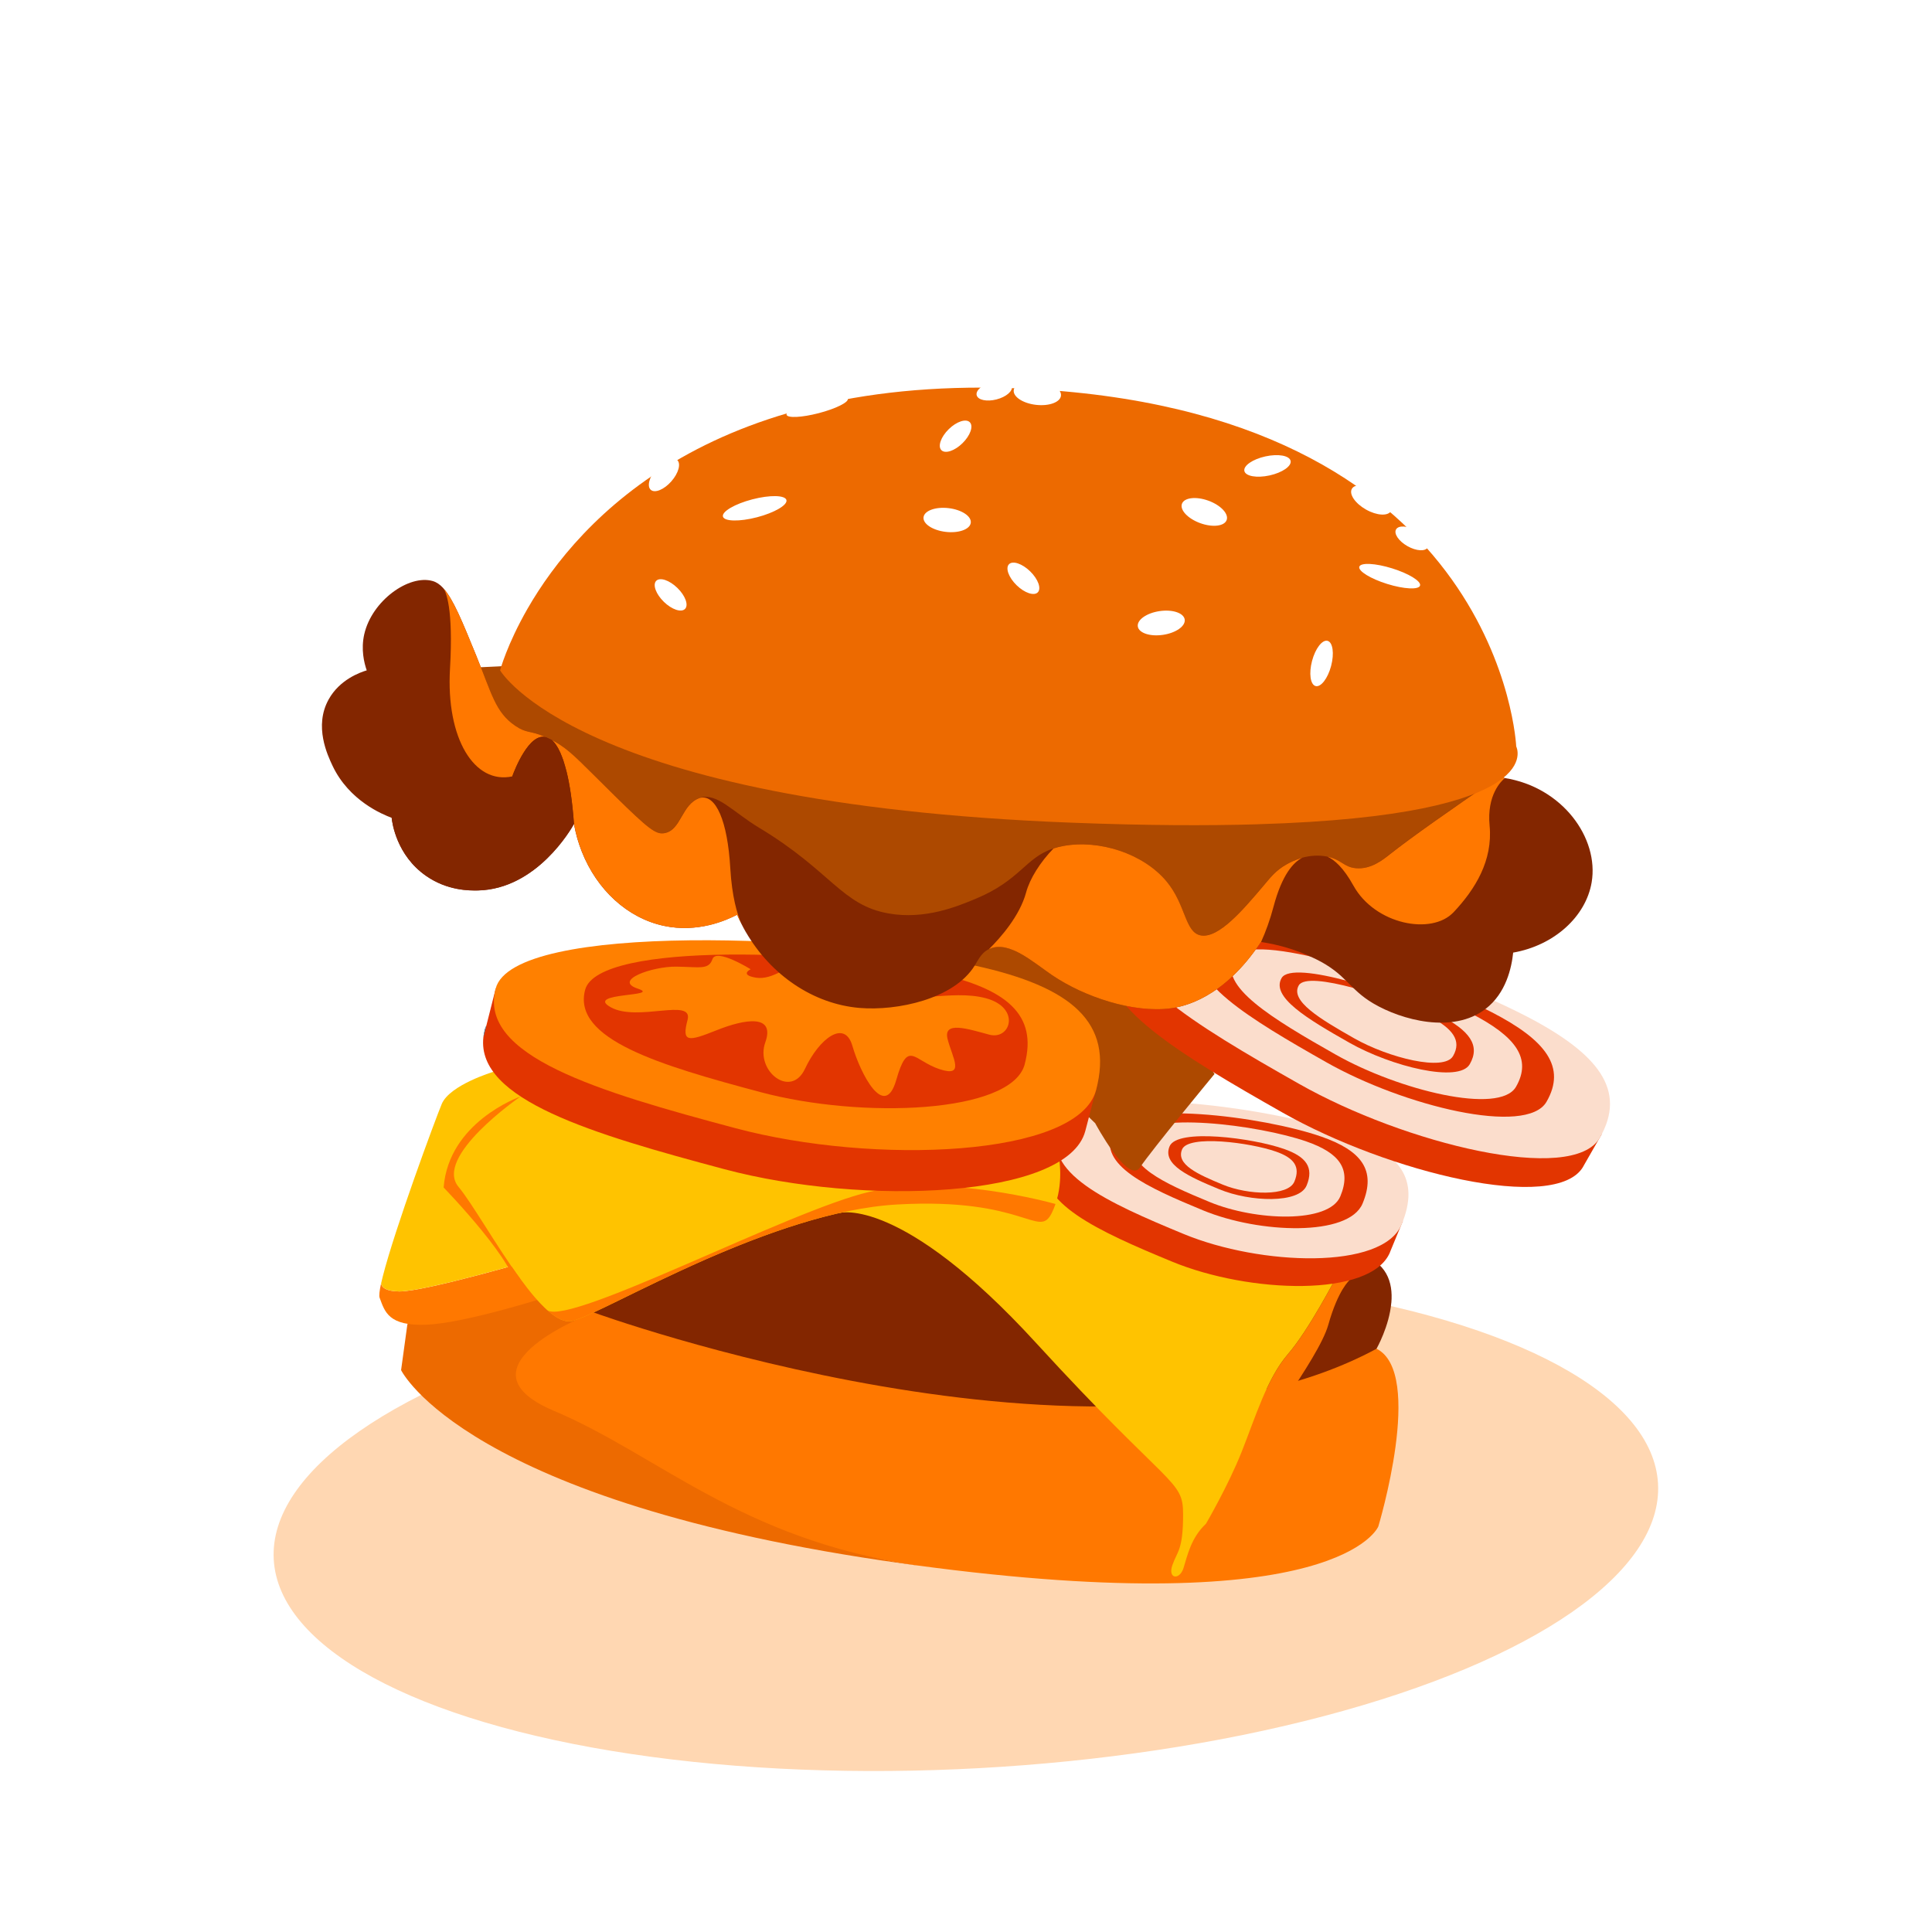
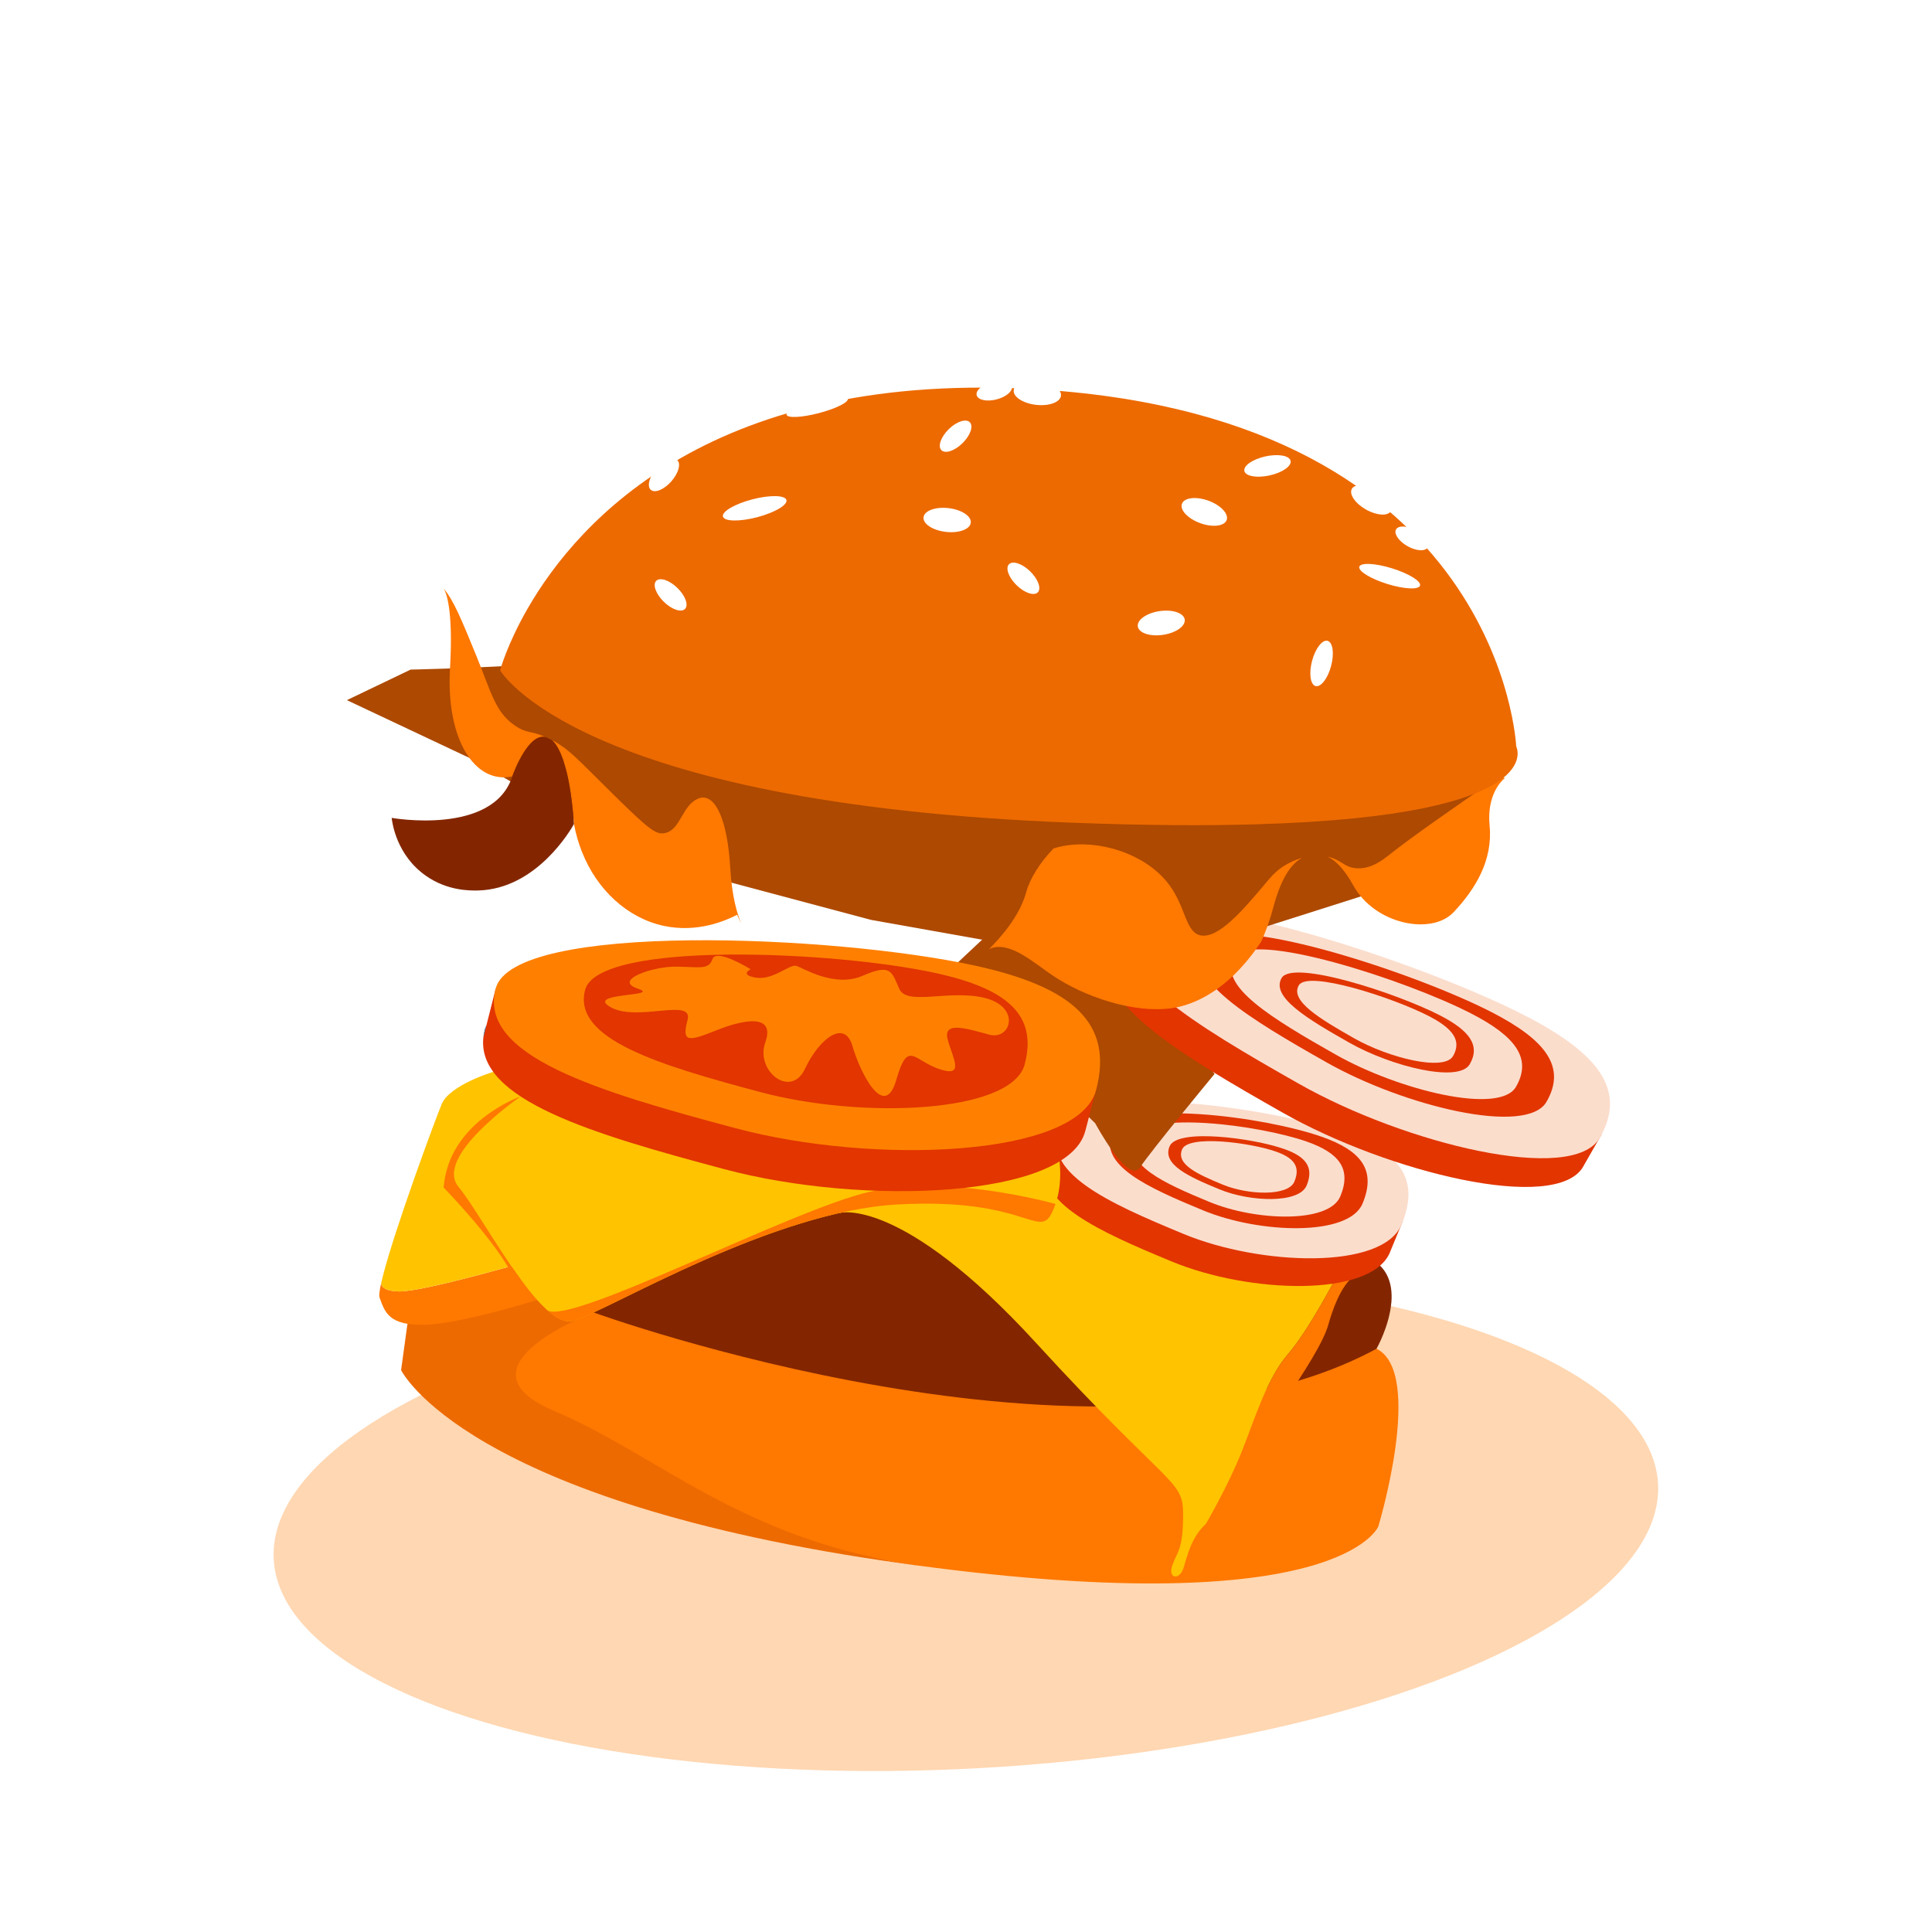
<svg xmlns="http://www.w3.org/2000/svg" viewBox="0 0 480 480" id="h">
  <defs>
    <style>.t{fill:#fbddcc;}.u{fill:#fff;}.v{fill:#e23500;}.w{fill:#832600;}.x{fill:#002d56;}.y{fill:#ad4900;}.z{fill:#ffc300;}.aa{fill:#ffd7b2;}.ab{fill:#ed6a00;}.ac{fill:#da700c;}.ad{fill:#ff8000;}.ae{fill:#ff7800;}</style>
  </defs>
  <rect height="480" width="480" y="0" class="u" />
  <ellipse transform="translate(-20.31 13.69) rotate(-3.13)" ry="61.36" rx="172.22" cy="378" cx="240" class="aa" />
  <path d="M342.44,379.24s-9.41,23.86-114.96,9.64c-.02,0-.04,0-.06,0-43.54-6.55-66.65-23.64-92.6-34.6-25.95-10.97,11.28-28.66,11.28-28.66l-6.1-6.37c27.97,1.49,191.05,10.38,202,15.84,11.98,5.98.44,44.15.44,44.15Z" class="ae" />
  <path d="M227.42,388.88c-1.09-.15-2.18-.3-3.29-.46-108.69-15.19-124.48-48.02-124.48-48.02l1.57-11.44,34.71-9.93s1.43.08,4.07.21l7.51,6.82s-35.87,13.47-9.92,24.44c25.95,10.96,46.29,31.81,89.83,38.36Z" class="ab" />
  <path d="M345.68,323.63c.43-5.02-1.12-10.22-8.36-12.21-6.81-1.88-40.26-6.05-75.94-10.18,0,.02-.02.02-.02.04-3.3,6.75-6.47-3.83-38.42-2.03-15.48.87-32.57,5.84-47.48,12.39-1.76.17-3.41,1.79-3.41,1.79l7.22-10.95,27.18-7.4c-24.22-2.65-42.04-4.52-42.04-4.52l-16.91,35.52s126.08,45.9,194.49,9.02c0,0,3.19-5.61,3.68-11.47Z" class="w" />
  <path d="M335.32,318.03s-2.83,2.3-5.3,11.09c-2.48,8.79-18.7,28.73-20.5,35.53-1.8,6.79-6.16,10.42-9.89,13.93,0,0,5.54-9.47,8.9-17.95,3.37-8.48,6.26-18.18,11.49-24.23,5.23-6.05,12.1-19.36,12.1-19.36h.02s3.18.99,3.18.99Z" class="ae" />
  <path d="M332.13,317.03h-.02s-6.87,13.31-12.1,19.36c-5.23,6.05-8.12,15.75-11.49,24.23-3.36,8.48-8.9,17.95-8.9,17.95-3.74,3.51-4.61,7.93-5.58,11.01-.97,3.08-3.98,2.72-2.76-.74,1.21-3.46,2.65-3.67,2.66-12.56.01-8.88-3.07-6.08-36.57-42.67-33.49-36.58-48.75-32.26-48.75-32.26l1.17-9.77,47.51,2.08,74.82,23.36Z" class="z" />
  <path d="M345.34,311.13c-4.7,11.3-34.98,10.23-54.11,2.33-18.37-7.58-34.27-14.76-31.34-25.33v-.02s.82-2.01.82-2.01l2.5-6.18,4.78,1.97c15.16-3.85,47.86,1.12,63.38,6.55,10.46,3.66,15.87,8.43,15.67,15.57l1.51-.69-3.22,7.8Z" class="v" />
  <path d="M348.2,304.25c-4.7,11.3-34.98,10.23-54.1,2.34-19.13-7.9-35.58-15.36-30.88-26.66,4.7-11.3,51.48-5.2,71.03,1.64,13.61,4.76,18.66,11.38,13.96,22.68Z" class="t" />
  <path d="M338.53,299.01c-3.44,8.27-25.61,7.49-39.61,1.71-14-5.78-26.05-11.24-22.61-19.52,3.44-8.27,37.69-3.81,52,1.2,9.96,3.49,13.66,8.33,10.22,16.61Z" class="v" />
  <path d="M333,297.23c-2.82,6.78-21,6.14-32.48,1.4-11.48-4.74-21.36-9.22-18.54-16,2.82-6.78,30.9-3.12,42.64.98,8.17,2.86,11.2,6.83,8.38,13.62Z" class="t" />
  <path d="M324.62,294.54c-1.88,4.53-14.01,4.1-21.67.94-7.66-3.16-14.25-6.15-12.37-10.68,1.88-4.53,20.62-2.08,28.45.66,5.45,1.91,7.47,4.56,5.59,9.09Z" class="v" />
  <path d="M321.59,293.56c-1.54,3.71-11.49,3.36-17.77.77-6.28-2.59-11.69-5.04-10.14-8.76,1.54-3.71,16.91-1.71,23.33.54,4.47,1.56,6.13,3.74,4.58,7.45Z" class="t" />
  <path d="M314.15,291.17c-.71,1.71-5.28,1.55-8.17.35-2.89-1.19-5.37-2.32-4.66-4.02.71-1.71,7.77-.78,10.72.25,2.05.72,2.82,1.72,2.11,3.42Z" class="t" />
  <path d="M272.09,279.05s8.23,15.38,11.14,11c2.91-4.37,18.52-23.23,18.52-23.23l-22.48-31.65-30.89-5.81-14.13,13.25,37.84,36.44Z" class="y" />
  <path d="M135.01,322.5s-19.69,6.26-29.1,6.62c-9.42.37-10.3-3.23-11.59-6.69-.19-.5-.04-1.77.36-3.59.14.97,1.11,1.98,4.51,2.02,6.5.05,34.22-8.13,34.22-8.13l1.34,1.76.26,8.01Z" class="ae" />
  <path d="M134.76,314.48l-1.34-1.76s-27.72,8.18-34.22,8.13c-3.4-.03-4.37-1.05-4.51-2.02.12-.53.25-1.1.41-1.7h0c3.01-11.88,13.04-38.99,14.65-42.85,1.99-4.74,12.79-7.98,12.79-7.98l10.75,2.87,1.46,45.31Z" class="z" />
  <path d="M262.23,299.13c-.24.7-.52,1.41-.86,2.1,0,.02-.02.02-.02.04-3.3,6.75-6.47-3.83-38.42-2.03-15.48.87-33.03,7.25-47.93,13.79-15.85,6.98-28.7,14.17-32.82,15.16-1.8.43-3.91-.63-6.15-2.64h-.02c-2.16-1.93-4.46-4.7-6.74-7.84-5.94-8.12-11.86-18.64-15.35-22.87-6.17-7.46,14.89-22.07,15.43-22.44h.01s133.62,14.44,133.62,14.44c0,0,1.36,6.14-.73,12.28Z" class="z" />
  <path d="M262.23,299.13c-.24.72-.53,1.44-.88,2.15-3.3,6.75-6.47-3.83-38.42-2.03-31.96,1.79-72.75,27.03-80.76,28.95-1.8.43-3.91-.63-6.15-2.64h-.02c6.08,3.69,60.25-24.87,79.96-29.44,19.22-4.46,44.99,2.65,46.27,3.01Z" class="ae" />
  <path d="M269.63,281.02c-4.43,16.73-55.27,18.63-89.59,9.48-32.95-8.79-61.65-17.28-59.95-32.76v-.03s.76-2.97.76-2.97l2.31-9.14,8.57,2.29c24.13-7.23,80.21-3.82,107.75,2.2,18.57,4.06,29.03,10.28,30.85,20.55l2.32-1.15-3.02,11.54Z" class="v" />
  <path d="M272.32,270.82c-4.43,16.73-55.27,18.64-89.58,9.48-34.31-9.15-64.02-17.98-59.59-34.71,4.43-16.73,84.34-13.29,119.02-5.7,24.15,5.28,34.58,14.2,30.15,30.93Z" class="ad" />
  <path d="M254.59,264.41c-3.24,12.25-40.47,13.64-65.59,6.94-25.12-6.7-46.87-13.17-43.63-25.42,3.24-12.25,61.75-9.73,87.14-4.17,17.68,3.87,25.32,10.4,22.07,22.65Z" class="v" />
  <path d="M393.36,289.82c-6.74,11.7-48.47,1.47-74.69-13.39-25.17-14.26-46.94-27.32-42.66-38.7v-.02s1.18-2.09,1.18-2.09l3.59-6.42,6.55,3.71c20.99.05,66,15.53,87.28,26.45,14.35,7.36,21.7,14.49,21.26,22.72l2.1-.35-4.62,8.08Z" class="v" />
-   <path d="M397.46,282.68c-6.74,11.71-48.48,1.47-74.68-13.38-26.21-14.85-48.74-28.4-42-40.1,6.74-11.71,71.13,9.28,97.94,23.03,18.66,9.57,25.48,18.75,18.74,30.46Z" class="t" />
+   <path d="M397.46,282.68c-6.74,11.71-48.48,1.47-74.68-13.38-26.21-14.85-48.74-28.4-42-40.1,6.74-11.71,71.13,9.28,97.94,23.03,18.66,9.57,25.48,18.75,18.74,30.46" class="t" />
  <path d="M384.23,273.73c-4.93,8.57-35.49,1.07-54.68-9.8-19.19-10.87-35.68-20.79-30.75-29.36,4.93-8.57,52.08,6.8,71.71,16.86,13.66,7.01,18.66,13.73,13.72,22.3Z" class="v" />
  <path d="M376.64,270.02c-4.05,7.03-29.1.88-44.83-8.03-15.73-8.91-29.26-17.05-25.21-24.07,4.05-7.03,42.7,5.57,58.79,13.82,11.2,5.74,15.3,11.25,11.25,18.28Z" class="t" />
  <path d="M365.15,264.41c-2.7,4.69-19.42.59-29.92-5.36-10.5-5.95-19.52-11.37-16.82-16.06,2.7-4.69,28.49,3.72,39.23,9.22,7.48,3.83,10.21,7.51,7.51,12.2Z" class="v" />
  <path d="M361,262.38c-2.21,3.85-15.92.48-24.53-4.4-8.61-4.88-16.01-9.33-13.79-13.17,2.21-3.85,23.36,3.05,32.17,7.56,6.13,3.14,8.37,6.16,6.16,10Z" class="t" />
  <path d="M350.78,257.39c-1.02,1.77-7.32.22-11.27-2.02-3.96-2.24-7.36-4.29-6.34-6.05,1.02-1.77,10.74,1.4,14.78,3.48,2.82,1.44,3.85,2.83,2.83,4.6Z" class="t" />
  <path d="M186.47,240.79s-8.5-5.28-9.45-2.52c-.95,2.76-3.14,1.96-9.04,1.89-5.89-.07-15.78,3.4-9.54,5.46,6.24,2.06-13.37.91-6.7,4.63,6.67,3.72,20.57-2.48,19.08,3.15-1.49,5.63.1,5.41,7.2,2.57,7.1-2.84,14.64-4.06,12.11,3.02-2.53,7.07,6.34,14.07,9.86,6.56,3.52-7.51,9.85-12.41,11.79-5.69,1.94,6.72,7.97,18.66,10.89,8.46,2.92-10.2,4.33-4.79,10.78-2.68,6.44,2.11,3.16-2.85,1.98-7.47-1.18-4.62,5.05-2.53,10.36-1.11,5.31,1.42,7.9-6.71-.88-9.06-8.79-2.34-19.57,2.03-21.49-2.32-1.91-4.35-2.05-6.32-9.1-3.25-7.05,3.07-14.89-2.03-16.52-2.47s-5.77,3.62-9.97,2.94c-4.19-.69-1.36-2.08-1.36-2.08Z" class="ad" />
  <path d="M101.99,166.36s13.31-.27,26.5-1.05c13.19-.79-.96,6.8,9.06,9.19,10.02,2.39,57.11,14.71,57.11,14.71l119.55,6.8,57.06-5.72,2.32,3.02-34,28.93-56.97,18.1-66.18-11.79-56.73-15.13-41.79-24.51-31.73-14.96,15.81-7.58Z" class="y" />
-   <path d="M375.94,236.69c-.38,3.68-1.73,10.05-6.88,13.99-8.1,6.22-20.83,2.76-27.85-1.37-6.19-3.65-6.65-7.28-14.36-11.06-5.27-2.6-10.11-3.71-13.56-4.21h-.03c-9.36,14.1-19.27,16.06-22.44,16.47-9.29,1.2-21.4-2.81-29.41-8.23-4.63-3.14-10.57-8.53-15.33-6.64-.13.05-.27.11-.4.18-.01,0-.02,0-.02,0-1.06.53-1.78,1.33-2.34,2.17,0,0-.01,0-.01.02h0c-.44.65-.79,1.3-1.14,1.87-5.15,8.35-19.26,11.32-28.62,10.54-11.52-.98-22.03-8.17-28.2-18.78,0,0-.02-.01-.04-.05-.4-.7-.79-1.42-1.15-2.14-.01-.02-.02-.04-.03-.07-.36-.7-.69-1.41-1-2.13-2.7,1.4-9.78,4.57-18.22,2.76-9.03-1.94-16.61-8.94-20.36-18.42h0c-.21-.56-.42-1.1-.61-1.66-.17-.51-.34-1.02-.49-1.55-.03-.08-.05-.16-.07-.25-.13-.46-.25-.93-.36-1.41-.05-.19-.09-.38-.13-.57-.11-.48-.21-.96-.3-1.44-.66,1.2-9.21,16.16-23.84,16.51-2.05.04-7.61.09-12.94-3.65-7.29-5.1-8.36-13.09-8.51-14.39-2.26-.84-10.55-4.22-14.67-12.9-1.25-2.65-4.67-9.84-.99-16.49,2.74-4.97,7.85-6.75,9.47-7.24-.66-1.91-1.46-5.2-.62-8.95,1.91-8.39,11.12-14.94,17.02-13.24.93.27,1.77.84,2.58,1.72,0,0,.02.03.07.09,2.41,2.65,4.62,8.08,8.14,16.7,3.85,9.44,4.73,14.06,9.69,17.44,2.94,2,3.62,1.06,7.65,2.85.26.12.54.24.83.39.23.11.45.22.66.33,4.21,2.17,6.26,4.67,15.48,13.74,8.56,8.42,10.31,9.73,12.42,9.37,4.26-.73,4.22-7.28,8.88-8.77,4.24-1.35,8.17,3.51,14.72,7.45,17.91,10.78,20.44,19.2,32.11,21.27,9.05,1.61,17.1-1.74,21.62-3.62,11.23-4.66,12.34-10.23,19.36-12.53h.01c.73-.24,1.52-.45,2.39-.61,8.85-1.66,19.87,1.81,25.69,8.8,4.89,5.89,4.51,12.73,8.56,13.42,4.41.74,10.47-6.4,15.33-12.12,1.86-2.19,3.21-4.06,6.06-5.61.55-.3,1.89-1.03,3.71-1.55.93-.26,1.98-.46,3.12-.52h0c.95-.06,1.95,0,3,.19.07,0,.14.03.21.05h0c3.46.74,3.98,2.55,6.97,2.85,3.76.37,6.81-2.11,8.46-3.42,5.57-4.39,14.75-10.81,26.94-19.19.56.05,1.12.12,1.67.22,14.35,2.28,23.46,14.9,21.6,25.92-1.43,8.48-9.29,15.68-19.53,17.46Z" class="w" />
  <path d="M135.66,183.17c-4.23-1.26-7.9,8.39-8.34,9.59-.02.04-.03.08-.04.13-9.4,2.05-16.49-9.38-15.48-26.72.89-15.23-1.08-19.2-1.58-19.93,2.39,2.66,4.61,8.08,8.1,16.64,3.85,9.44,4.73,14.06,9.69,17.44,1.44.98,2.34,1.25,3.36,1.49,1.05.24,2.24.45,4.29,1.36Z" class="ae" />
  <path d="M184.14,229.4c-.36-.7-.69-1.41-1-2.13-2.7,1.4-9.78,4.57-18.22,2.76-9.04-1.94-16.62-8.95-20.35-18.43-.87-2.17-1.53-4.47-1.96-6.87-.41-5.69-1.07-9.88-1.83-12.96-.49-2.03-1.03-3.58-1.56-4.76-.73-1.64-1.46-2.57-2.06-3.12.72.37,1.37.75,2,1.17,3.12,2.04,5.83,5.04,13.48,12.57,8.56,8.42,10.31,9.73,12.42,9.37,4.26-.73,4.22-7.28,8.88-8.77,3.9-.92,6.82,5.66,7.5,17.52.41,7.04,1.71,11.32,2.7,13.64Z" class="ae" />
  <path d="M243.31,238.03h.01s0,0,0,0h0Z" class="ac" />
  <path d="M323.5,213.13c-2.15,1.11-4.99,4.17-7.1,12.15-.86,3.25-1.93,6.18-3.1,8.77h-.03c-9.36,14.1-19.27,16.06-22.44,16.47-9.29,1.2-21.4-2.81-29.41-8.23-4.63-3.14-10.57-8.53-15.33-6.64-.13.05-.27.11-.4.18,2.92-2.89,7.67-8.28,9.24-14.09.94-3.48,3.5-7.52,6.81-10.94h.01c.73-.24,1.52-.45,2.39-.61,8.85-1.66,19.87,1.81,25.69,8.8,4.89,5.89,4.51,12.73,8.56,13.42,4.41.74,10.47-6.4,15.33-12.12,1.86-2.19,3.21-4.06,6.06-5.61.55-.3,1.89-1.03,3.71-1.55Z" class="ae" />
  <path d="M140.77,191.77c.76,3.08,1.42,7.27,1.83,12.96-.66,1.2-9.21,16.16-23.84,16.51-2.05.04-7.61.09-12.94-3.65-7.29-5.1-8.36-13.09-8.51-14.39,0,0,25.2,4.5,29.97-10.31.01-.05.02-.08.04-.13.44-1.21,4.11-10.86,8.34-9.59l1.49.72c.6.54,1.33,1.48,2.06,3.12l.71,1.82.85,2.94Z" class="w" />
  <path d="M361.12,226.65c-5.42,5.76-19.5,3.07-24.87-6.63-2.47-4.46-4.71-6.39-6.41-7.17,3.46.74,3.98,2.55,6.97,2.85,3.76.37,6.81-2.11,8.46-3.42,5.57-4.39,14.75-10.81,26.94-19.19.56.05,1.12.12,1.67.22-.81.66-4.54,4.13-3.79,11.84.82,8.64-3.55,15.75-8.96,21.5Z" class="ae" />
  <path d="M312.55,204.79h-.03c-12.78.38-28.08.31-46.37-.4-122.97-4.74-141.9-37.85-141.9-37.85,0,0,1.7-6.41,6.85-15.37,12.73-22.1,46.52-59.67,127.84-54.36,114.25,7.45,117.76,88.64,117.76,88.64,0,0,9,17.16-64.15,19.33Z" class="ab" />
  <ellipse transform="translate(-25.77 51.29) rotate(-14.59)" ry="2.3" rx="8.15" cy="126.3" cx="187.5" class="u" />
  <ellipse transform="translate(79.91 348.07) rotate(-83.39)" ry="5.91" rx="2.97" cy="129.18" cx="235.31" class="u" />
  <ellipse transform="translate(131.08 342.39) rotate(-83.39)" ry="5.91" rx="2.97" cy="97.63" cx="257.71" class="u" />
  <ellipse transform="translate(77.42 364.93) rotate(-70.02)" ry="5.91" rx="2.97" cy="127.2" cx="299.22" class="u" />
  <ellipse transform="translate(-19.59 44.03) rotate(-8.44)" ry="2.98" rx="5.89" cy="154.77" cx="288.51" class="u" />
  <ellipse transform="translate(106.06 430.36) rotate(-72.73)" ry="7.9" rx="2.03" cy="143.15" cx="345.28" class="u" />
  <ellipse transform="translate(-17.49 70.21) rotate(-12.38)" ry="2.42" rx="5.88" cy="115.75" cx="314.9" class="u" />
  <ellipse transform="translate(85.06 440.13) rotate(-75.19)" ry="2.45" rx="5.81" cy="164.83" cx="328.34" class="u" />
  <ellipse transform="translate(-7.95 197.31) rotate(-44.46)" ry="2.44" rx="4.95" cy="108.38" cx="237.42" class="u" />
  <ellipse transform="translate(-26.06 225.55) rotate(-45.75)" ry="5" rx="2.41" cy="143.66" cx="254.25" class="u" />
  <ellipse transform="translate(-55.5 164.02) rotate(-45.75)" ry="5" rx="2.41" cy="147.78" cx="166.61" class="u" />
  <ellipse transform="translate(-32.63 163.7) rotate(-48.6)" ry="2.44" rx="4.95" cy="117.98" cx="164.96" class="u" />
  <ellipse transform="translate(-18.93 54.54) rotate(-14.62)" ry="1.64" rx="7.87" cy="101.03" cx="203.03" class="u" />
  <ellipse transform="translate(-16.36 64.35) rotate(-14.37)" ry="2.23" rx="4.51" cy="97.07" cx="247.02" class="u" />
  <ellipse transform="translate(61.72 373.3) rotate(-60.52)" ry="4.53" rx="2.22" cy="133.76" cx="350.78" class="u" />
  <ellipse transform="translate(64.94 359.7) rotate(-60.52)" ry="5.59" rx="2.75" cy="124.19" cx="340.73" class="u" />
  <path d="M120.09,257.71c.07-.63.19-1.27.36-1.92.09-.36.23-.7.39-1.05l-.75,2.97Z" class="x" />
  <path d="M129.26,317.72l-1.13,3.19c1.54-5.83-17.91-25.88-17.91-25.88,1.26-16.19,18.6-22.43,19.12-22.61-.54.37-21.6,14.98-15.43,22.44,3.49,4.22,9.41,14.75,15.35,22.87Z" class="ae" />
</svg>